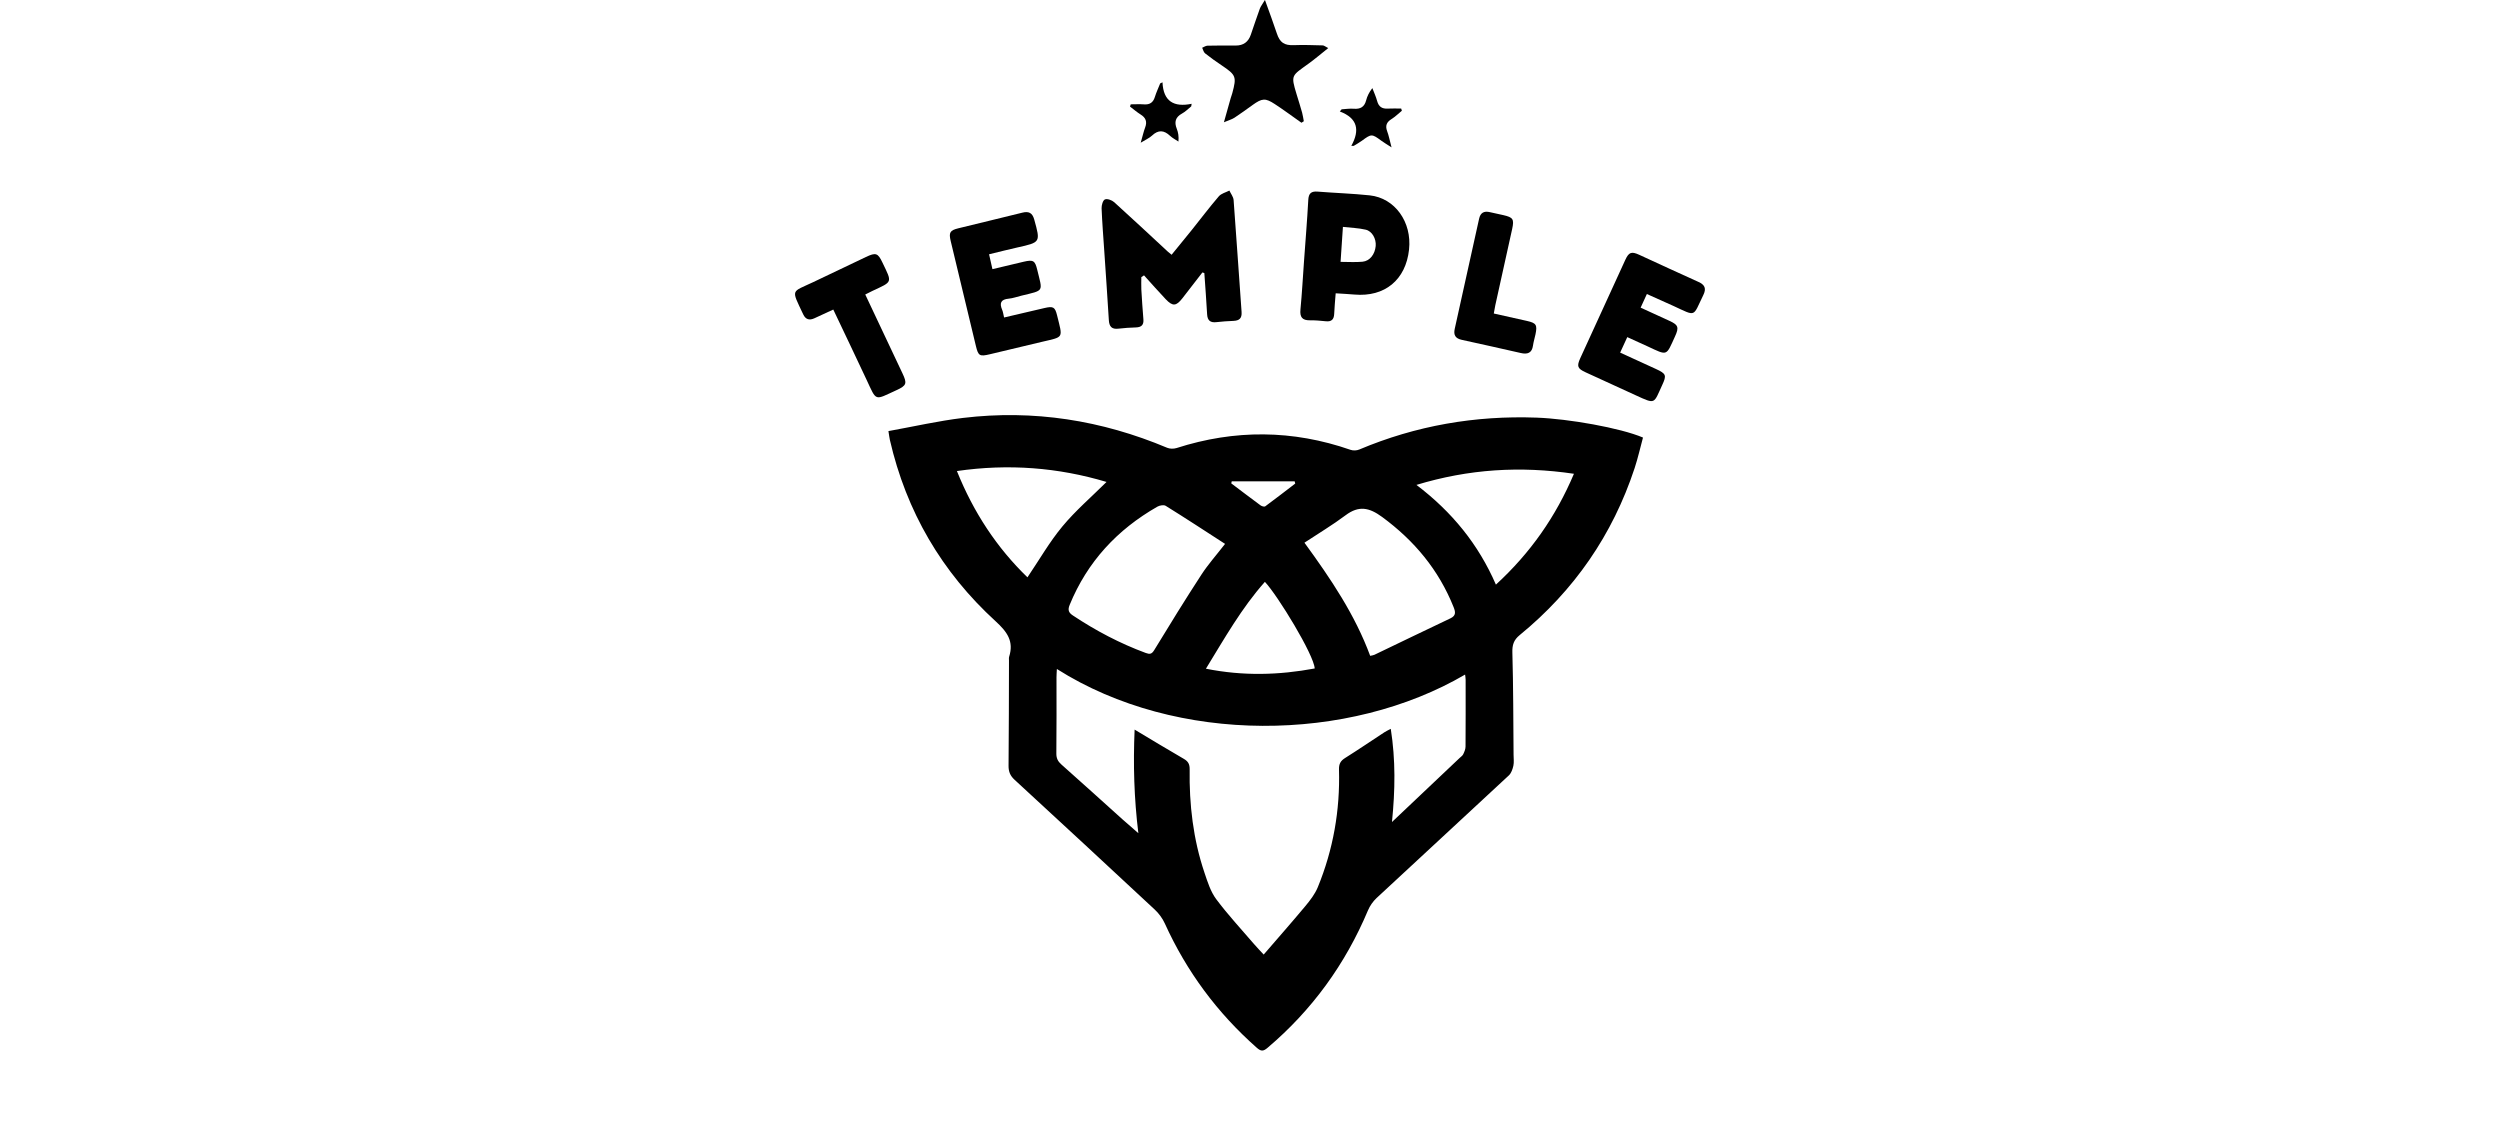
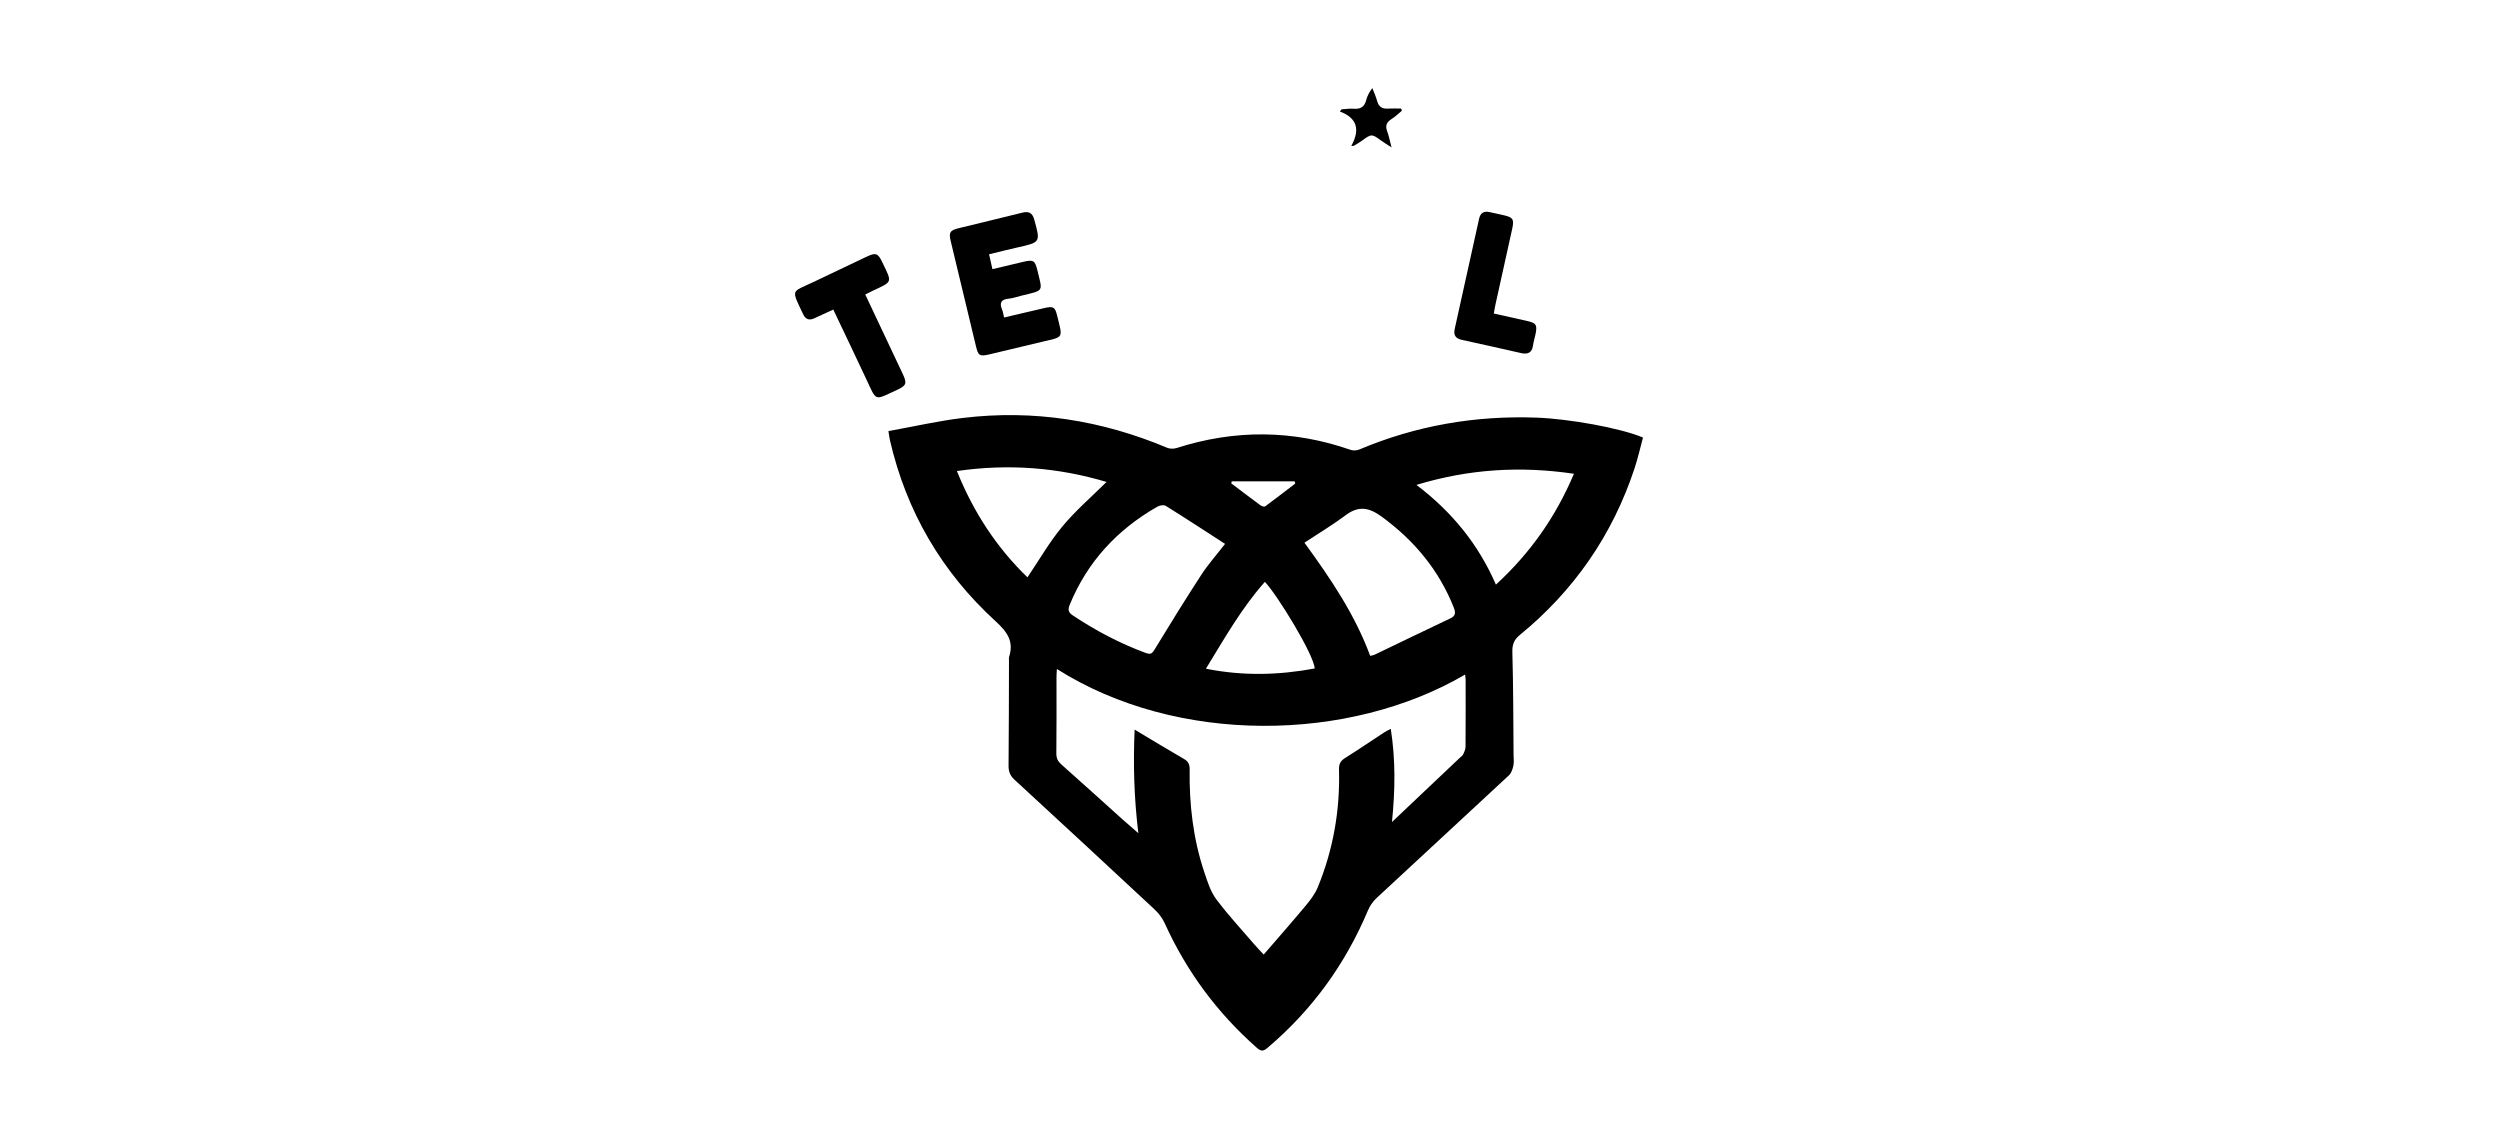
<svg xmlns="http://www.w3.org/2000/svg" id="Layer_1" viewBox="0 0 520.97 234.87">
  <defs>
    <style>.cls-1{fill:#000;stroke-width:0px;}</style>
  </defs>
  <path class="cls-1" d="M185.16,89.83c5.27-.95,10.37-2.12,15.52-2.74,14.71-1.77,28.89.48,42.54,6.22.56.24,1.36.24,1.95.06,12.14-3.9,24.22-3.82,36.27.37.54.19,1.28.16,1.8-.06,11.83-4.99,24.17-7.12,36.99-6.65,6.62.24,17.4,2.13,22.15,4.15-.57,2.09-1.05,4.26-1.74,6.36-4.59,13.93-12.62,25.53-23.96,34.81-1.24,1.02-1.57,2.04-1.52,3.65.2,7.09.19,14.18.25,21.27,0,.77.12,1.57-.04,2.3-.16.72-.44,1.55-.95,2.02-9.17,8.54-18.39,17.02-27.56,25.55-.75.7-1.39,1.63-1.79,2.57-4.72,11.21-11.65,20.78-20.94,28.65-.88.75-1.36.75-2.23-.02-8.24-7.27-14.62-15.89-19.16-25.89-.49-1.08-1.25-2.11-2.12-2.92-9.71-9.05-19.45-18.06-29.21-27.05-.9-.83-1.25-1.69-1.24-2.91.07-7.3.07-14.61.09-21.91,0-.27-.04-.55.03-.8,1.03-3.23-.42-5.2-2.81-7.39-11.24-10.27-18.62-22.91-22.04-37.79-.09-.41-.14-.83-.3-1.83ZM220.24,139.41c-.03.67-.08,1.22-.08,1.76,0,5.28.03,10.56-.03,15.84-.01,1.01.32,1.66,1.06,2.31,4.27,3.78,8.49,7.62,12.73,11.43,1,.89,2.02,1.76,3.3,2.88-.9-7.35-1.09-14.31-.78-21.59,3.67,2.19,6.94,4.19,10.26,6.1.9.52,1.22,1.11,1.21,2.15-.11,7.35.73,14.59,3.09,21.58.64,1.9,1.27,3.93,2.44,5.5,2.45,3.28,5.26,6.3,7.93,9.41.61.71,1.26,1.37,1.97,2.14,2.98-3.46,5.87-6.73,8.66-10.08,1.01-1.21,2.02-2.52,2.61-3.95,3.22-7.85,4.66-16.05,4.42-24.52-.03-1.19.33-1.83,1.3-2.43,2.75-1.73,5.44-3.56,8.16-5.34.37-.24.78-.43,1.33-.72,1.02,6.5.92,12.78.25,19.42,4.89-4.63,9.48-8.98,14.08-13.33.27-.26.62-.48.77-.8.24-.5.48-1.06.48-1.59.04-4.64.02-9.28.02-13.92,0-.35-.07-.7-.11-1.09-24.21,14.17-60,14.71-85.05-1.15ZM255.29,113.34c-4.15-2.68-8.23-5.36-12.37-7.93-.4-.25-1.27-.1-1.75.18-8.36,4.78-14.58,11.47-18.26,20.45-.44,1.07-.23,1.63.67,2.22,4.77,3.17,9.8,5.82,15.18,7.81.83.3,1.24.27,1.77-.6,3.21-5.28,6.46-10.54,9.83-15.72,1.38-2.12,3.09-4.04,4.93-6.41ZM285.53,136.67c.38-.09.65-.11.88-.22,5.28-2.53,10.55-5.09,15.85-7.6,1.2-.57,1.05-1.34.65-2.34-3.1-7.75-8.17-13.84-14.89-18.78-2.7-1.98-4.86-2.42-7.61-.36-2.71,2.03-5.63,3.77-8.58,5.72,5.52,7.57,10.54,15.02,13.7,23.58ZM295.16,101.04c7.44,5.65,12.92,12.39,16.57,20.79,7.2-6.61,12.49-14.18,16.26-23.1-11.19-1.66-21.91-.99-32.83,2.32ZM230.58,100.43c-10.08-3.01-20.41-3.83-31.17-2.27,3.47,8.63,8.33,15.99,14.7,22.15,2.47-3.65,4.59-7.37,7.29-10.62,2.73-3.29,6.03-6.12,9.19-9.26ZM251.29,139.35c7.8,1.56,15.24,1.34,22.68-.05-.16-2.84-7.7-15.2-10.38-18.05-4.85,5.45-8.39,11.74-12.29,18.1ZM256.68,100.29c-.03.15-.06.29-.1.44,2.03,1.53,4.05,3.07,6.1,4.58.25.19.79.34.97.21,2.11-1.55,4.18-3.16,6.26-4.75-.04-.16-.08-.32-.12-.47h-13.12Z" />
-   <path class="cls-1" d="M250.56,56.78c-1.39,1.8-2.78,3.61-4.18,5.4-1.29,1.64-2,1.7-3.47.16-1.54-1.62-3.01-3.31-4.51-4.96-.19.12-.38.25-.56.37,0,.85-.04,1.71,0,2.56.12,2.08.26,4.15.43,6.22.1,1.17-.4,1.66-1.54,1.7-1.23.04-2.45.11-3.67.26-1.4.17-1.91-.46-1.99-1.78-.29-4.79-.63-9.57-.95-14.36-.2-2.98-.44-5.96-.56-8.94-.02-.64.26-1.66.69-1.85.48-.21,1.45.14,1.93.57,3.76,3.39,7.45,6.86,11.17,10.3.19.18.41.34.8.66,1.39-1.7,2.76-3.37,4.12-5.06,1.9-2.37,3.73-4.8,5.71-7.11.51-.6,1.46-.82,2.21-1.21.3.66.83,1.3.88,1.98.59,7.76,1.09,15.53,1.66,23.3.1,1.36-.48,1.83-1.71,1.88-1.17.05-2.34.12-3.51.26-1.27.15-1.89-.31-1.96-1.64-.16-2.87-.38-5.73-.58-8.59l-.39-.12Z" />
-   <path class="cls-1" d="M278.34,61.12c-.12,1.55-.25,2.92-.31,4.29-.05,1.13-.54,1.66-1.71,1.54-1.11-.11-2.23-.22-3.35-.2-1.6.02-2.13-.67-1.97-2.26.32-3.34.5-6.7.74-10.05.3-4.25.66-8.5.89-12.76.07-1.41.62-1.86,1.97-1.75,3.61.29,7.24.4,10.84.78,5.25.56,8.81,5.56,8.19,11.29-.68,6.32-5.06,9.93-11.38,9.38-1.26-.11-2.52-.17-3.91-.26ZM279.35,54.57c1.65,0,3.13.11,4.58-.03,1.54-.15,2.59-1.55,2.75-3.28.13-1.48-.73-3.09-2.09-3.4-1.51-.35-3.09-.39-4.74-.58-.17,2.46-.31,4.63-.49,7.3Z" />
  <path class="cls-1" d="M209.24,66.16c2.94-.69,5.67-1.33,8.42-1.97,1.82-.42,2.19-.22,2.62,1.52,1.2,4.91,1.51,4.42-3.26,5.55-3.58.85-7.15,1.72-10.73,2.56-2.14.51-2.42.36-2.92-1.7-1.77-7.3-3.52-14.6-5.26-21.91-.42-1.75-.14-2.21,1.57-2.63,4.45-1.1,8.91-2.15,13.35-3.26,1.34-.34,2.1.02,2.49,1.42,1.32,4.77,1.34,4.75-3.51,5.83-1.91.42-3.81.92-5.9,1.42.24,1.06.46,2.02.7,3.1,2.29-.55,4.4-1.06,6.52-1.55,1.99-.46,2.36-.24,2.82,1.69,1.11,4.65,1.56,4.21-3.31,5.39-.88.21-1.75.54-2.64.62-1.63.15-1.97.91-1.36,2.33.18.43.24.91.4,1.6Z" />
-   <path class="cls-1" d="M339.11,70.24c-.53,1.16-.97,2.11-1.49,3.24,2.55,1.17,5.01,2.28,7.45,3.41,2.14.99,2.27,1.3,1.3,3.38-1.8,3.89-1.31,4.03-5.49,2.11-3.48-1.6-6.97-3.19-10.45-4.79-1.71-.79-1.89-1.25-1.11-2.97,3.12-6.83,6.25-13.66,9.38-20.48.73-1.59,1.28-1.78,2.88-1.05,4.12,1.88,8.21,3.81,12.34,5.65,1.38.61,1.69,1.41,1.03,2.75-2.26,4.62-1.36,4.5-6.26,2.25-1.78-.82-3.58-1.61-5.5-2.47-.44.95-.83,1.8-1.3,2.84,2.07.95,4.03,1.85,6,2.75,1.84.84,2.03,1.35,1.18,3.21-1.91,4.19-1.5,4.08-5.73,2.11-1.34-.63-2.7-1.23-4.24-1.93Z" />
  <path class="cls-1" d="M173.64,64.51c-1.41.65-2.66,1.23-3.92,1.81-1.06.49-1.84.27-2.35-.83-2.53-5.38-2.54-4.5,2.12-6.71,3.66-1.74,7.31-3.49,10.97-5.23,2.06-.98,2.49-.83,3.44,1.18,2.04,4.26,2.16,3.9-2.09,5.89-.47.22-.93.47-1.5.75,2.61,5.55,5.17,10.99,7.75,16.42,1,2.11.89,2.55-1.27,3.53-4.61,2.1-4.06,2.42-6.21-2.19-2.25-4.82-4.56-9.62-6.93-14.62Z" />
-   <path class="cls-1" d="M271.21,25.58c-1.85-1.3-3.67-2.66-5.57-3.9-1.97-1.29-2.64-1.21-4.6.19-1.26.9-2.5,1.82-3.79,2.66-.55.36-1.22.53-2.2.95.54-1.92.97-3.47,1.41-5.02.1-.36.25-.7.34-1.06.92-3.42.78-3.76-2.2-5.77-1.19-.8-2.36-1.62-3.47-2.51-.32-.25-.42-.78-.61-1.17.37-.15.73-.42,1.1-.43,1.97-.05,3.94-.04,5.91-.03,1.59,0,2.61-.76,3.12-2.24.63-1.81,1.22-3.63,1.88-5.43.18-.5.54-.93,1.07-1.83.94,2.63,1.76,4.79,2.48,6.98.63,1.9,1.54,2.51,3.52,2.44,2.01-.08,4.02,0,6.03.05.28,0,.54.25,1.16.56-1.47,1.17-2.73,2.25-4.07,3.22-3.57,2.6-3.77,2.31-2.52,6.42.39,1.27.79,2.54,1.15,3.82.16.58.23,1.19.35,1.78-.16.1-.32.21-.48.31Z" />
  <path class="cls-1" d="M311.28,65.33c2.39.53,4.66,1.03,6.93,1.55,1.93.44,2.17.82,1.77,2.78-.16.78-.41,1.55-.52,2.34-.21,1.58-1.16,1.88-2.52,1.57-4.11-.92-8.21-1.87-12.32-2.75-1.34-.29-1.76-1.01-1.47-2.3,1.7-7.65,3.39-15.3,5.08-22.95.27-1.24,1.03-1.65,2.24-1.36.93.22,1.88.4,2.81.62,2.03.47,2.28.83,1.84,2.88-1.16,5.31-2.34,10.62-3.52,15.92-.11.51-.19,1.02-.31,1.7Z" />
-   <path class="cls-1" d="M242.25,17.15c.17,3.98,2.37,5.24,6.07,4.48-.03.18-.06.36-.08.53-.63.51-1.21,1.12-1.92,1.5-1.39.76-1.65,1.78-1.09,3.19.3.76.44,1.59.34,2.65-.59-.4-1.24-.72-1.75-1.2-1.27-1.2-2.45-1.28-3.76-.04-.54.51-1.28.82-2.35,1.48.4-1.39.6-2.31.93-3.19.45-1.2.12-2.03-.95-2.69-.78-.49-1.48-1.1-2.21-1.65.05-.16.1-.31.15-.47.92,0,1.85-.06,2.77.01,1.2.09,1.9-.38,2.26-1.54.3-.97.74-1.89,1.11-2.83.16-.07.31-.15.47-.22Z" />
+   <path class="cls-1" d="M242.25,17.15Z" />
  <path class="cls-1" d="M281.6,30.39c1.81-3.27,1.32-5.76-2.4-7.16.13-.15.25-.3.38-.45.84-.05,1.69-.19,2.52-.12,1.38.11,2.23-.36,2.59-1.76.22-.85.61-1.66,1.29-2.54.34.89.75,1.77,1,2.69.32,1.19,1.02,1.65,2.21,1.58.93-.05,1.86-.01,2.8-.01.05.15.1.31.14.46-.71.58-1.37,1.24-2.14,1.72-1.02.63-1.36,1.37-.93,2.53.35.92.53,1.91.92,3.38-.99-.64-1.6-1-2.16-1.41-1.94-1.43-2.04-1.43-4.02.03-.53.39-1.12.71-1.69,1.06h-.51Z" />
</svg>